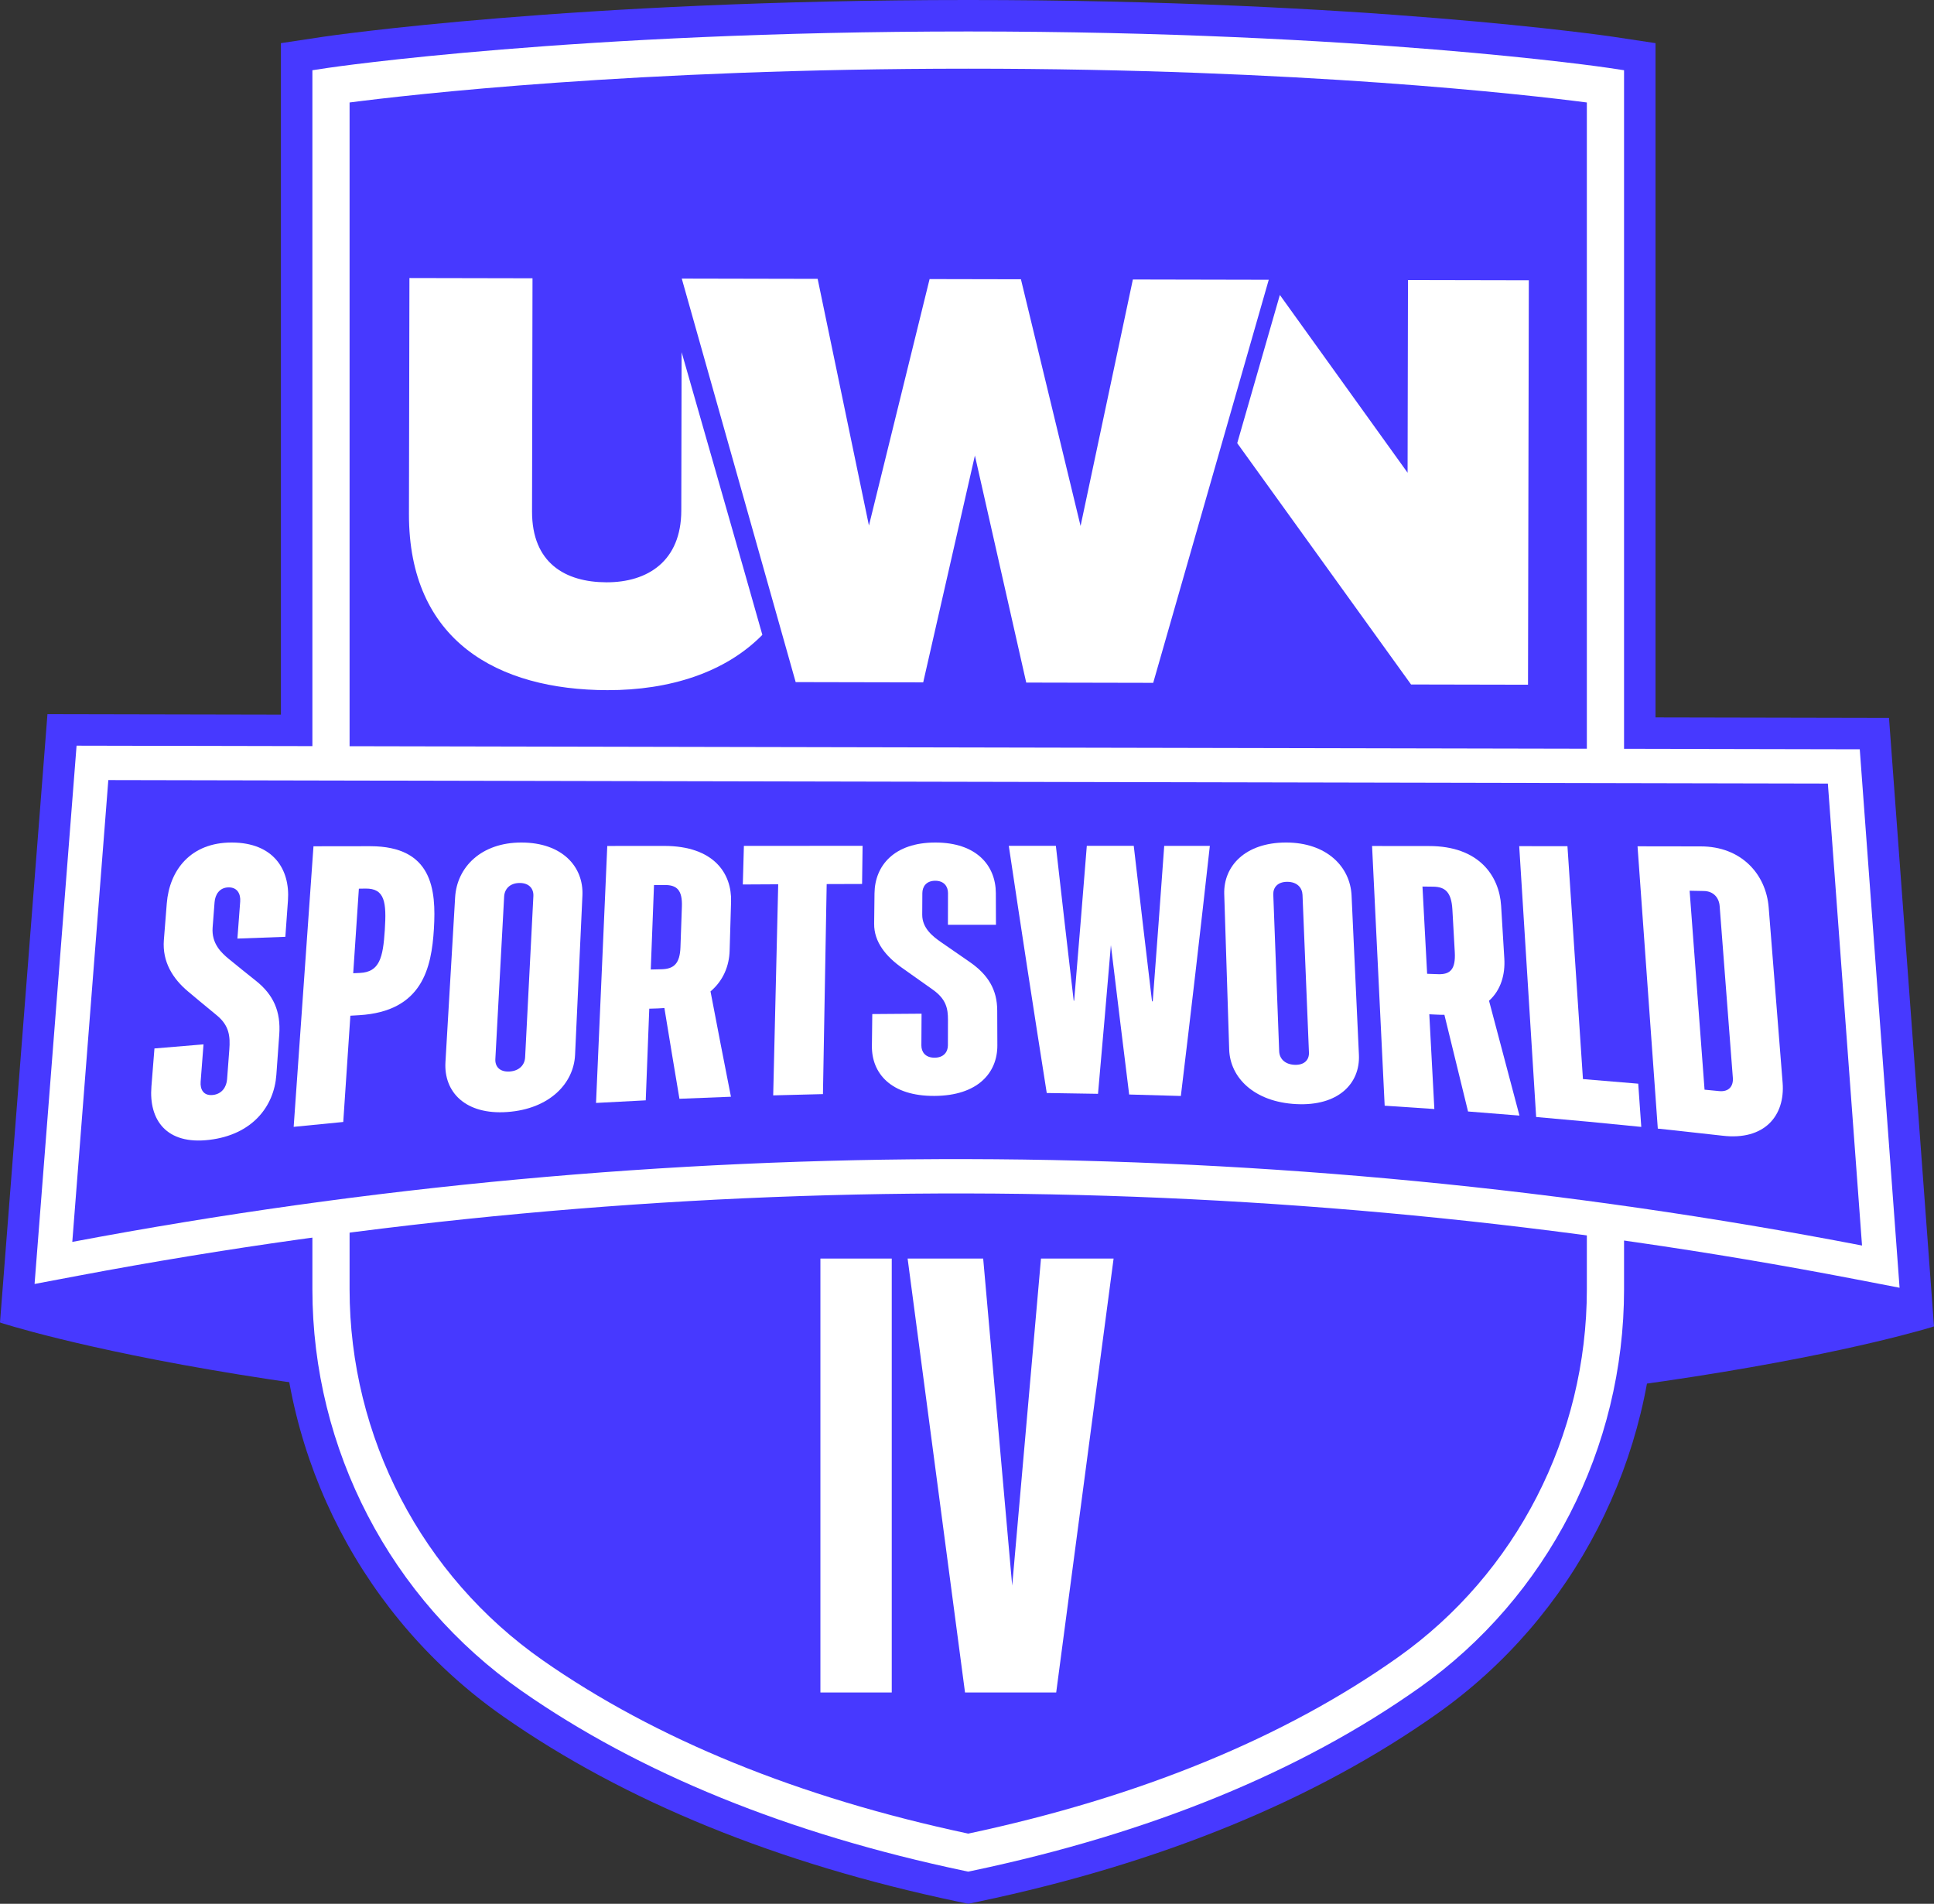
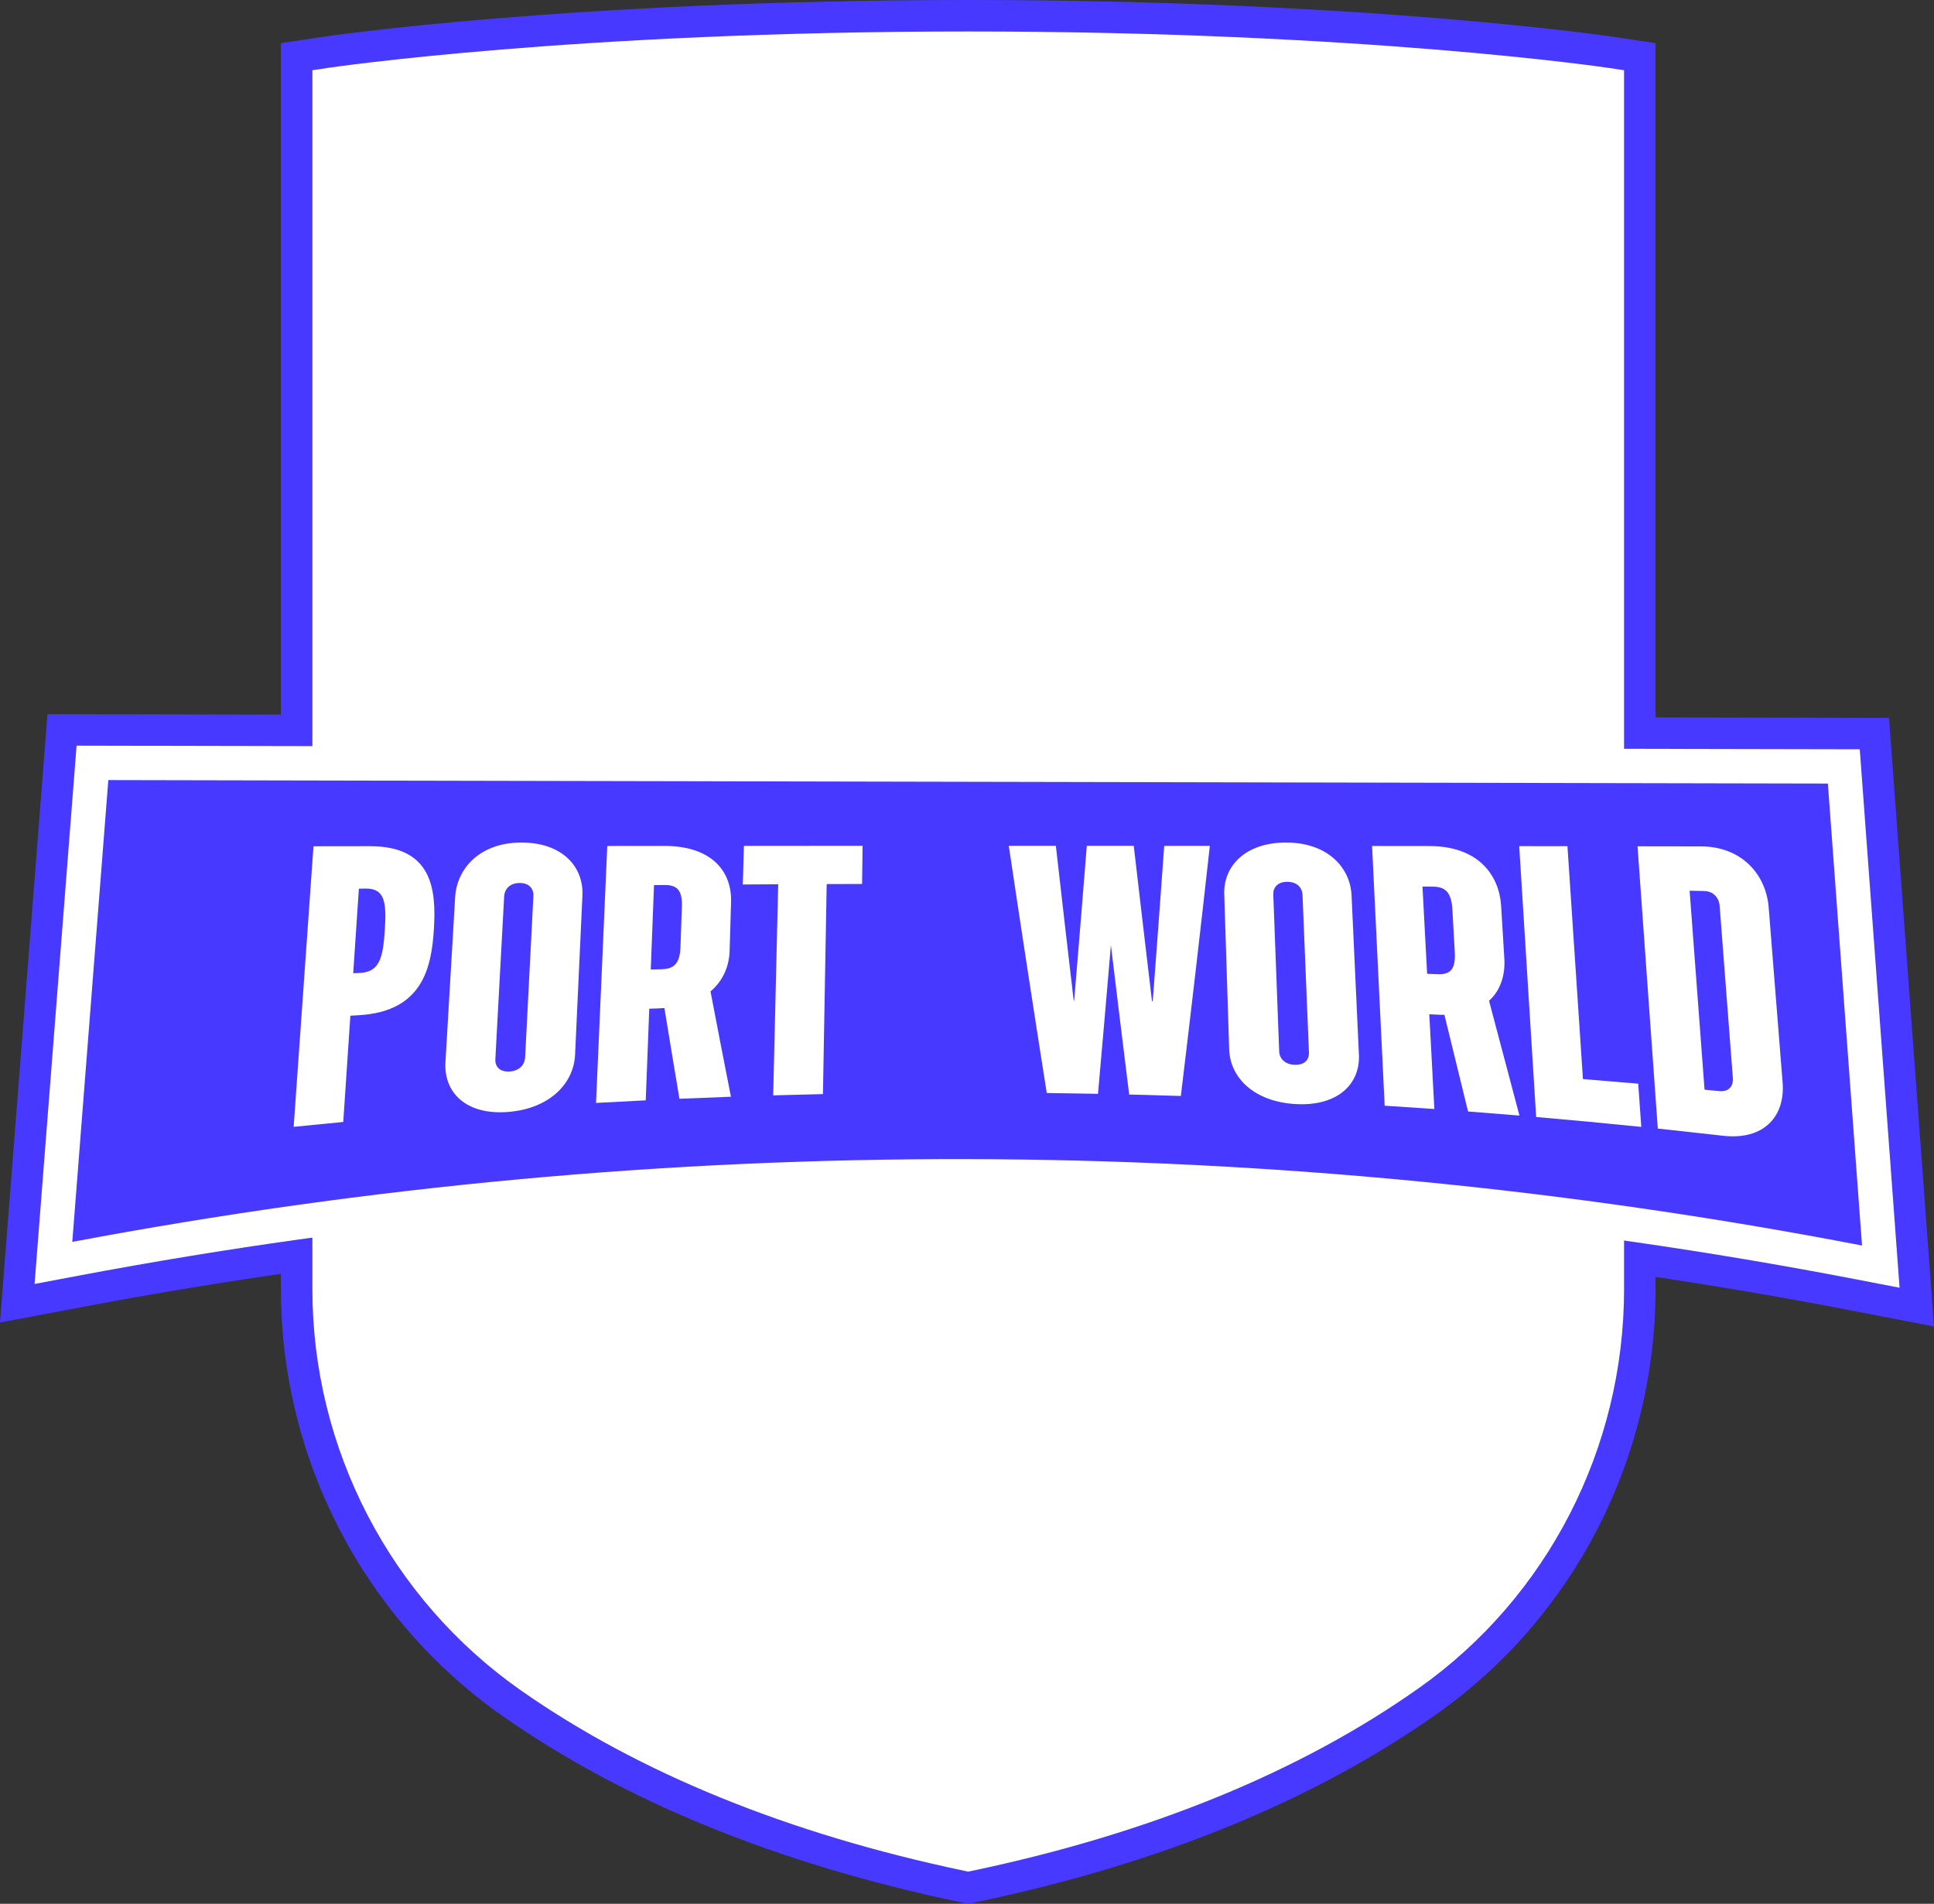
<svg xmlns="http://www.w3.org/2000/svg" id="Layer_2" viewBox="0 0 675.938 665.324">
  <rect x="0" y="0" width="675.938" height="665.324" fill="#333333" stroke="none" />
-   <path d="M0,462.182s109.881,36.328,337.955,36.328,337.983-34.957,337.983-34.957c0,0-143.316-40.563-337.529-40.563S0,462.182,0,462.182Z" fill="#4739ff" />
  <path d="M646.427,457.859c-101.38-19.552-205.138-29.571-308.389-29.781l-3.31-.003c-102.149,0-204.833,9.6-305.198,28.534l-29.531,5.572,16.587-212.609,643.625,1.306,15.725,212.676-29.51-5.694Z" fill="#4739ff" />
  <path d="M334.793,664.566c-62.918-13.229-116.355-34.979-158.822-64.648-48.71-34.032-77.79-89.868-77.79-149.363V15.076l14.896-2.243c.859-.129,87.058-12.833,225.319-12.833s224.462,12.705,225.316,12.833l14.897,2.244v435.491c0,59.026-28.471,114.43-76.159,148.203-42.722,30.257-96.707,52.394-160.456,65.796l-3.6.758-3.602-.758Z" fill="#4739ff" />
  <path d="M562.078,23.711c-.845-.127-86.103-12.711-223.682-12.711s-222.836,12.584-223.682,12.711l-5.533.833v426.011c0,55.905,27.324,108.371,73.09,140.346,41.246,28.816,93.324,49.979,154.787,62.901l1.337.281,1.337-.281c62.268-13.091,114.875-34.626,156.361-64.008,44.781-31.715,71.517-83.763,71.517-139.226V24.544l-5.533-.833h.001Z" fill="#fff" />
-   <path d="M338.395,640.797c-59.159-12.583-109.172-32.952-148.679-60.554-42.289-29.544-67.536-78.026-67.536-129.688V35.815c20.92-2.71,99.89-11.815,216.215-11.815s195.287,9.104,216.215,11.815v414.753c0,51.254-24.685,99.335-66.03,128.616-39.73,28.139-90.255,48.865-150.185,61.612h0Z" fill="#4739ff" />
  <path d="M238.226,123.069c-.049,24.145-.097,47.7-.112,55.356-.036,17.667-11.73,25.102-26.133,25.073s-26.069-6.727-26.032-24.786c.022-10.6.103-50.841.165-81.463l-43.016-.087s-.077,38.082-.167,82.445c-.09,44.363,31.018,61.504,69.363,61.582,21.8.044,41.277-6.198,54.15-19.324-7.537-26.712-20.487-71.69-28.218-98.795h0Z" fill="#fff" />
  <polygon points="492.092 97.869 491.955 165.199 447.314 103.079 432.416 154.871 493.168 239.206 534.043 239.289 534.329 97.955 492.092 97.869" fill="#fff" />
  <polygon points="324.894 97.53 303.698 183.662 285.771 97.451 238.278 97.354 278.089 238.377 322.662 238.468 340.73 159.2 358.671 238.541 403.049 238.631 443.431 97.771 395.939 97.674 377.662 183.812 356.816 97.595 324.894 97.53" fill="#fff" />
  <path d="M648.512,447.059c-102.06-19.683-206.51-29.77-310.451-29.981s-208.431,9.453-310.569,28.722l-15.408,2.907,14.677-188.114,623.232,1.264,13.913,188.172-15.395-2.97h0Z" fill="#fff" />
  <path d="M650.784,435.277c-206.563-39.838-418.794-40.269-625.517-1.269,4.197-53.798,8.395-107.595,12.592-161.393,200.329.406,400.658.813,600.987,1.219,3.979,53.814,7.958,107.628,11.938,161.442h0Z" fill="#4739ff" />
-   <path d="M97.598,361.6c-.522,7.251-1.012,14.038-1.012,14.038-.784,10.985-8.366,20.914-23.423,22.705-15.045,1.815-21.17-6.994-20.243-18.611.353-4.443.707-8.886,1.06-13.329,5.715-.492,11.43-.968,17.148-1.43-.335,4.355-.669,8.709-1.004,13.064-.202,2.632.959,4.958,4.231,4.63,3.281-.328,4.817-2.896,5.012-5.497,0,0,.437-5.804.781-10.372.344-4.561.02-8.375-4.393-11.985-4.413-3.6-8.551-7.08-10.107-8.39-5.133-4.319-8.99-10.191-8.373-17.937.591-7.436,1.017-12.79,1.017-12.79.927-11.594,8.335-21.311,22.756-21.258,14.42.047,20.381,9.279,19.596,20.251-.305,4.234-.611,8.469-.916,12.703-5.585.198-11.169.402-16.753.613.325-4.313.649-8.626.974-12.939.195-2.591-.93-5.007-4.093-4.952-3.172.054-4.66,2.543-4.862,5.165,0,0-.342,4.449-.681,8.862-.436,5.661,3.134,8.933,5.774,11.079,2.637,2.161,6.027,4.899,9.339,7.526,6.156,4.888,8.759,10.712,8.172,18.853h0Z" fill="#fff" />
  <path d="M129.452,295.723c-1.011.001-2.021.003-3.032.004-4.141.005-7.422.01-7.422.01-3.146.004-6.291.008-9.437.013-2.308,32.683-4.615,65.367-6.923,98.05,5.775-.59,11.552-1.158,17.33-1.704.829-12.379,1.658-24.758,2.486-37.136,1.028-.061,2.056-.121,3.084-.181,22.065-1.326,25.292-16.478,26.116-30.207.825-13.722-.559-28.81-22.203-28.847v-.002ZM125.771,340.015c-.774.034-1.548.069-2.322.104.659-9.85,1.319-19.7,1.978-29.551.767-.012,1.535-.024,2.302-.037,6.83-.099,7.383,4.852,6.759,14.517-.624,9.658-1.824,14.655-8.718,14.967h0Z" fill="#fff" />
  <path d="M182.304,294.438c-14.215-.036-22.612,8.705-23.234,19.134-1.128,19.205-2.255,38.409-3.383,57.614-.622,10.446,6.979,18.499,21.656,17.425,14.678-1.056,23.193-9.949,23.646-19.992.857-18.562,1.714-37.124,2.571-55.686.452-10.028-7.041-18.464-21.256-18.494h0ZM183.53,369.522c-.131,2.567-1.981,4.731-5.442,4.94-3.47.211-5.101-1.761-4.961-4.35,1.025-18.936,2.049-37.871,3.074-56.807.141-2.59,1.961-4.69,5.358-4.725,3.387-.035,4.989,2.011,4.859,4.578-.963,18.788-1.925,37.576-2.887,56.364h-.001Z" fill="#fff" />
  <path d="M248.327,346.469c4.54-3.831,6.528-9.037,6.679-14.184.169-5.738.337-11.477.506-17.215.274-9.662-5.851-19.434-23.378-19.445-1.011,0-2.021.001-3.032.002-3.928.002-7.423.006-7.422.005-3.146.002-6.292.004-9.437.007-1.309,29.935-2.619,59.87-3.928,89.804,5.791-.325,11.583-.628,17.375-.909.41-10.676.82-21.352,1.229-32.028,1.03-.033,2.061-.065,3.091-.096.754-.023,1.48-.062,2.198-.131,1.729,10.603,3.482,21.173,5.257,31.713,6-.261,12.001-.498,18.002-.712-2.416-12.232-4.797-24.501-7.142-36.812h.002ZM237.824,330.996c-.2,5.737-2.292,7.627-6.599,7.729-1.26.03-2.52.06-3.781.09.377-9.832.755-19.664,1.132-29.497,1.248-.01,2.495-.02,3.743-.03,4.262-.032,6.203,1.8,6.002,7.537-.166,4.724-.332,9.447-.498,14.171h.001Z" fill="#fff" />
  <path d="M301.478,295.595c-.059,4.441-.119,8.883-.178,13.324-4.124.011-8.248.025-12.372.04l-1.305,73.398c-5.797.126-11.593.274-17.389.444.584-24.59,1.169-49.179,1.753-73.769-4.124.02-8.248.043-12.371.067.126-4.497.252-8.993.378-13.49,13.828-.007,27.656-.011,41.484-.014h0Z" fill="#fff" />
-   <path d="M348.531,353.057c.024,6.328.046,12.252.046,12.252.046,9.621-6.865,17.616-21.989,17.681-15.134.091-21.979-7.857-21.854-17.504.044-3.701.088-7.402.132-11.103,5.741-.057,11.481-.1,17.222-.127-.021,3.693-.042,7.386-.063,11.079-.013,2.23,1.322,4.311,4.618,4.296,3.286-.013,4.648-2.104,4.653-4.333,0,0,.012-4.972.021-8.884.011-3.904-.59-7.224-5.303-10.562-4.712-3.329-9.139-6.474-10.8-7.652-5.48-3.895-9.772-8.946-9.694-15.393.073-6.196.126-10.657.125-10.657.124-9.631,6.856-17.718,21.274-17.712,14.418,0,21.086,8.065,21.131,17.669.014,3.694.027,7.389.04,11.083-5.596-.008-11.192-.01-16.788-.004.009-3.694.018-7.388.027-11.081.005-2.22-1.299-4.309-4.465-4.307-3.165.002-4.487,2.094-4.5,4.316,0,0-.022,3.773-.043,7.516-.029,4.795,3.796,7.702,6.607,9.646,2.819,1.952,6.43,4.449,9.949,6.881,6.558,4.521,9.624,9.794,9.651,16.901h.003Z" fill="#fff" />
  <path d="M406.898,295.606c-1.304,18.144-2.642,36.253-4.014,54.332-.083-.002-.166-.003-.249-.005-2.162-18.141-4.29-36.251-6.384-54.332-5.469-.002-10.938-.004-16.407-.005-1.44,18.064-2.914,36.107-4.422,54.134-.053,0-.106-.001-.158-.002-2.114-18.064-4.192-36.108-6.234-54.135-5.484,0-10.969-.002-16.453-.002,4.291,28.756,8.713,57.539,13.266,86.384,5.972.072,11.944.166,17.916.284,1.535-17.299,3.036-34.618,4.504-51.959,2.095,17.374,4.223,34.773,6.384,52.2,6.022.147,12.044.318,18.065.512,3.507-28.998,6.884-58.119,10.133-87.4-5.315-.003-10.63-.005-15.945-.007h-.002Z" fill="#fff" />
  <path d="M449.41,294.439c-14.212.02-21.837,8.247-21.536,18.037.577,18.101,1.154,36.202,1.732,54.303.301,9.798,8.697,18.318,23.387,19.071,14.689.771,22.425-7.149,21.95-17.234-.856-18.561-1.712-37.121-2.569-55.682-.475-10.078-8.751-18.522-22.964-18.495ZM457.481,367.822c.103,2.51-1.555,4.449-5.026,4.298-3.47-.15-5.287-2.226-5.38-4.72-.686-18.256-1.371-36.513-2.057-54.769-.093-2.493,1.536-4.487,4.93-4.463,3.394.025,5.181,2.057,5.284,4.568.75,18.362,1.499,36.724,2.249,55.086h0Z" fill="#fff" />
  <path d="M520.417,349.733c4.183-3.752,5.682-9.23,5.347-14.745-.373-6.148-.746-12.296-1.119-18.444-.638-10.393-7.686-20.902-25.213-20.874-1.011,0-2.021-.002-3.032-.003-3.928-.004-7.422-.007-7.422-.007-3.146-.003-6.291-.006-9.437-.008,1.468,30.252,2.936,60.505,4.404,90.757,5.789.365,11.577.753,17.364,1.161-.589-11.036-1.179-22.071-1.768-33.107,1.03.047,2.06.095,3.089.144.753.035,1.478.053,2.191.037,2.731,11.204,5.485,22.466,8.26,33.788,5.991.454,11.981.931,17.97,1.432-3.577-13.476-7.122-26.851-10.634-40.131h0ZM498.785,340.311c-.543-10.163-1.086-20.327-1.628-30.49,1.25.015,2.501.03,3.751.045,4.261.05,6.366,2.009,6.705,8.024.278,4.948.556,9.896.834,14.844.339,6.015-1.568,7.871-5.873,7.713-1.263-.046-2.525-.091-3.788-.135h-.001Z" fill="#fff" />
  <path d="M572.564,378.718c.356,5.034.711,10.069,1.067,15.103-12.24-1.251-24.488-2.405-36.741-3.461-1.973-31.552-3.947-63.104-5.92-94.656,5.62.007,11.239.013,16.859.021,1.805,27.127,3.61,54.254,5.415,81.381,6.442.514,12.882,1.052,19.32,1.612Z" fill="#fff" />
  <path d="M594.347,295.792c-14.231-.022-22.024-.033-22.023-.033,2.361,32.885,4.722,65.771,7.083,98.656,0,.007,8.008.813,22.618,2.482,14.622,1.739,21.934-6.934,21.005-18.551-1.624-20.417-3.248-40.834-4.872-61.251-.93-11.61-9.59-21.338-23.81-21.304h0ZM605.635,376.661c.22,2.861-1.338,4.985-4.795,4.645-3.456-.337-5.094-.492-5.094-.493-1.739-23.175-3.478-46.35-5.218-69.525,0,0,1.608.031,5.002.096,3.393.063,5.274,2.396,5.494,5.256,1.537,20.007,3.074,40.014,4.61,60.02h0Z" fill="#fff" />
  <rect x="286.735" y="439.83" width="24.933" height="151.643" fill="#fff" />
  <polygon points="389.204 439.834 369.143 591.472 337.277 591.472 317.216 439.834 343.626 439.834 353.766 554.129 363.827 439.834 389.204 439.834" fill="#fff" />
</svg>